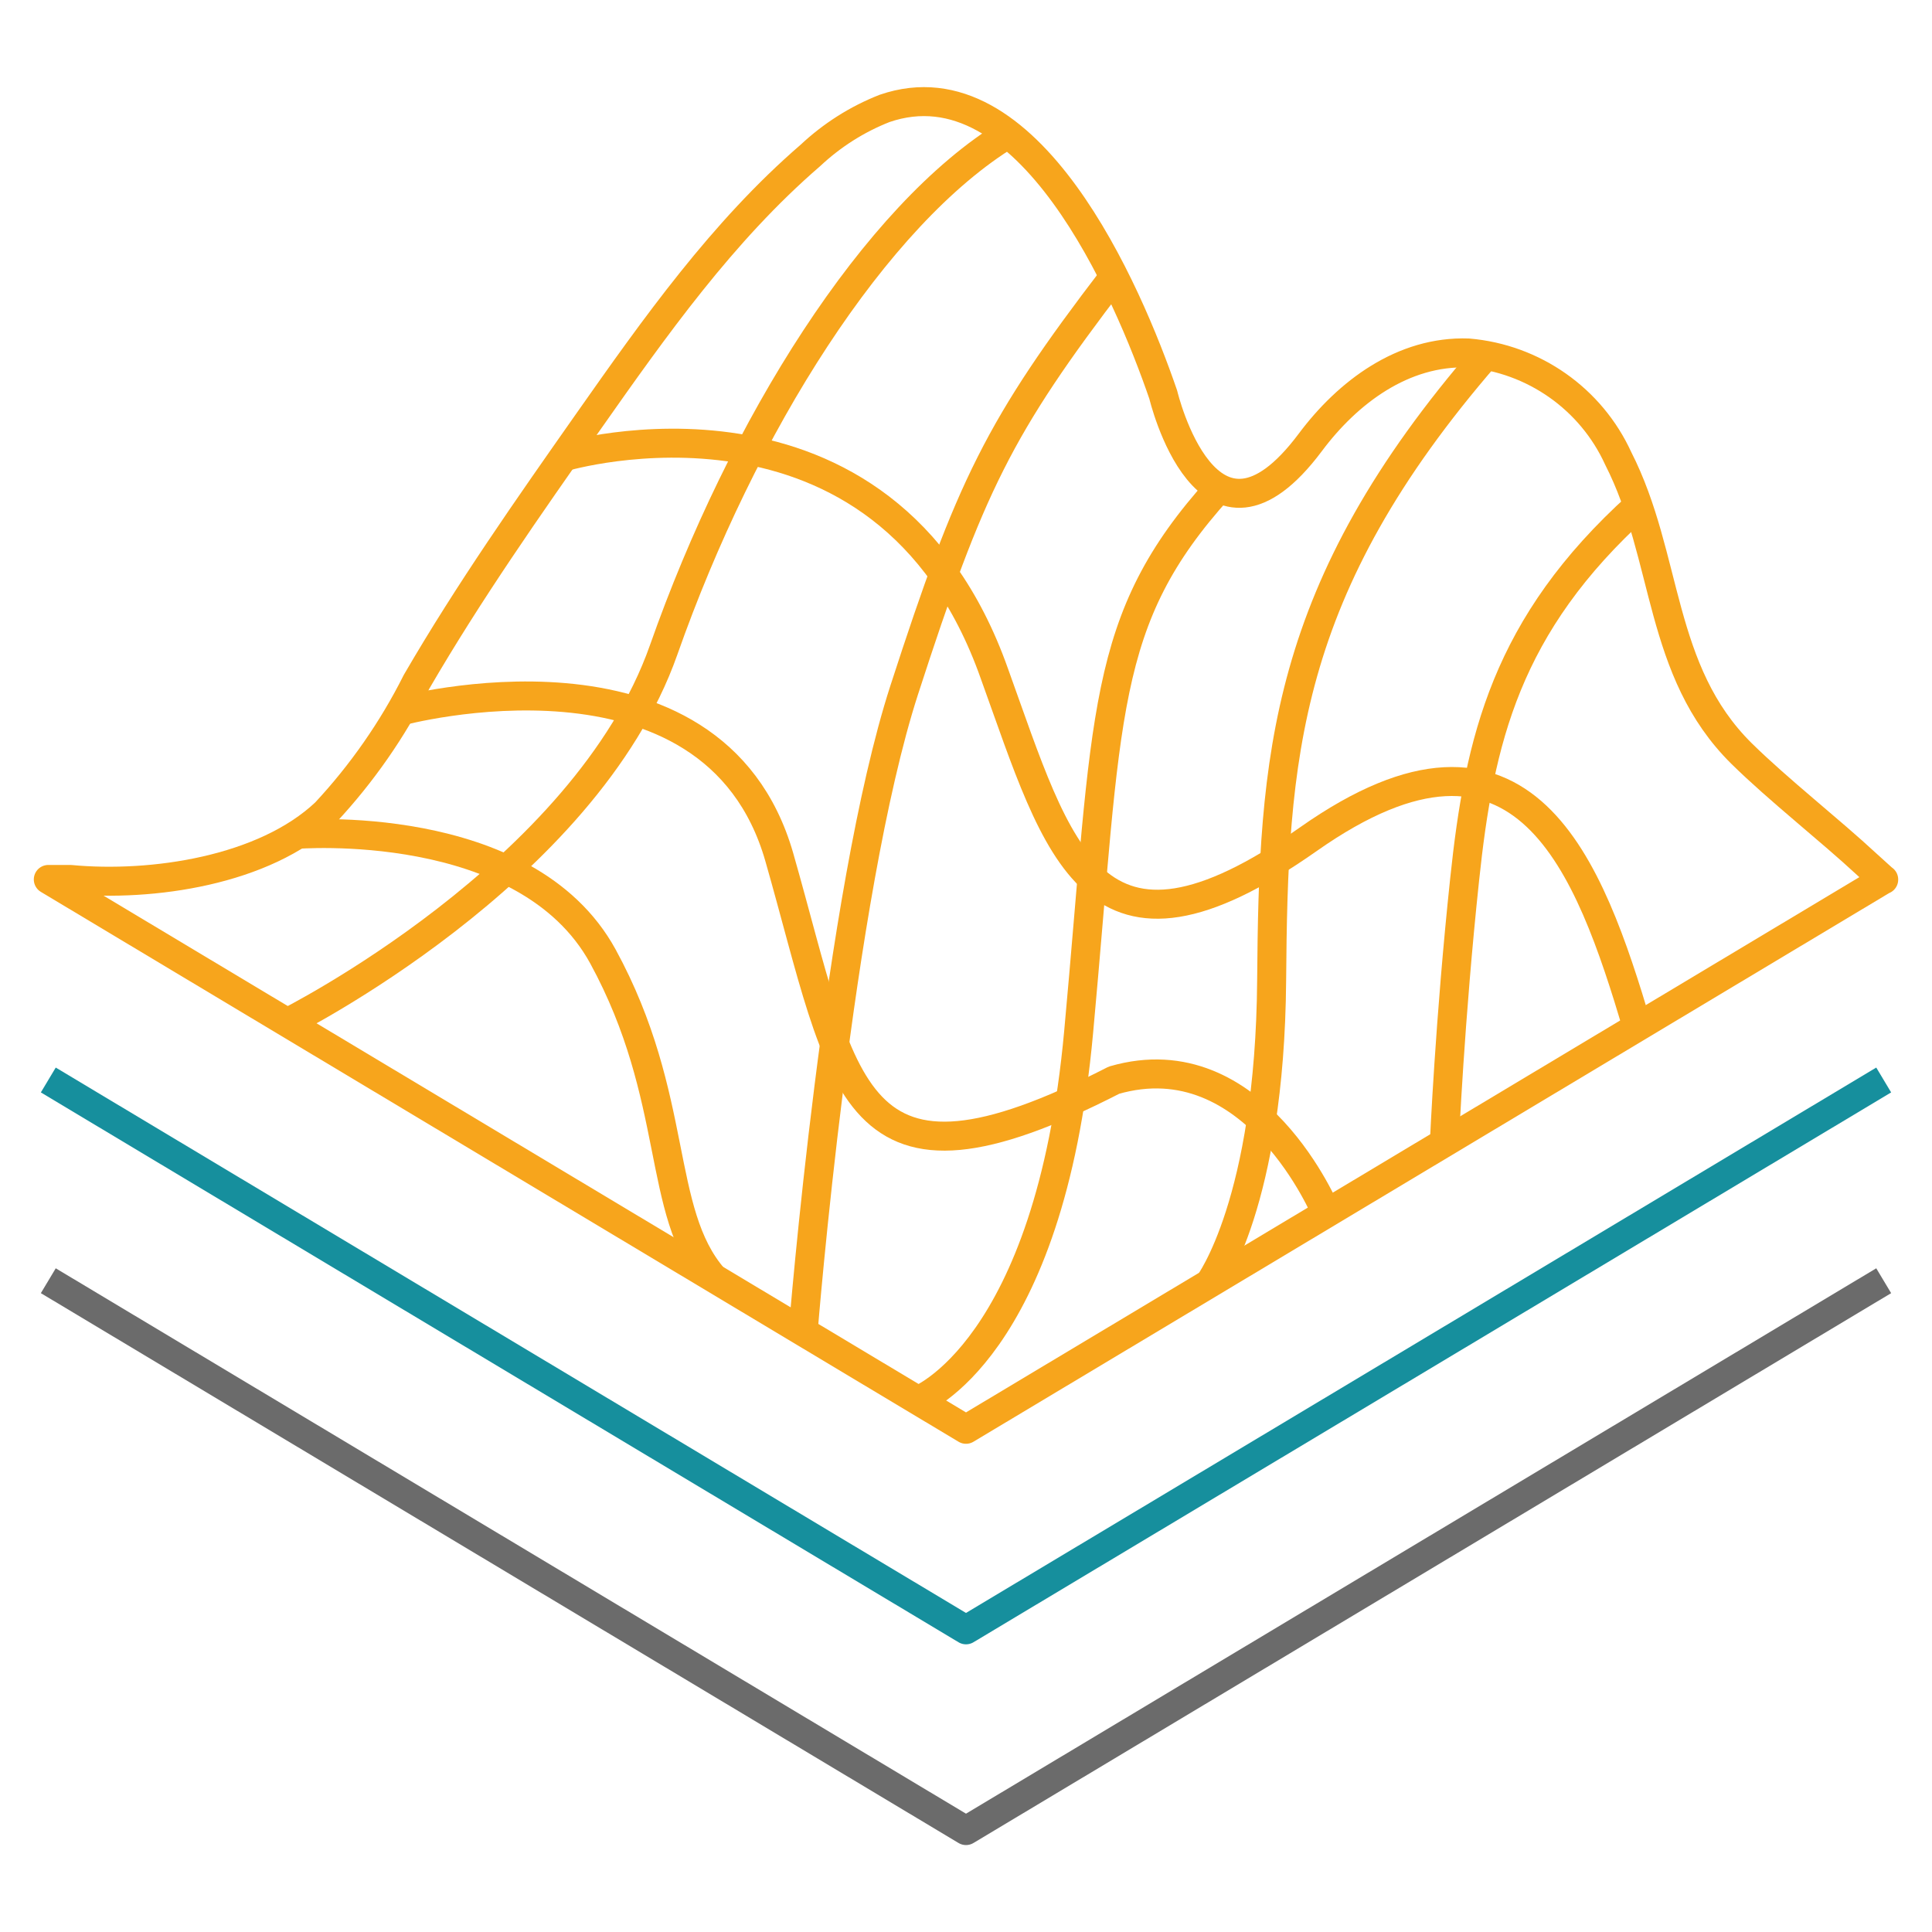
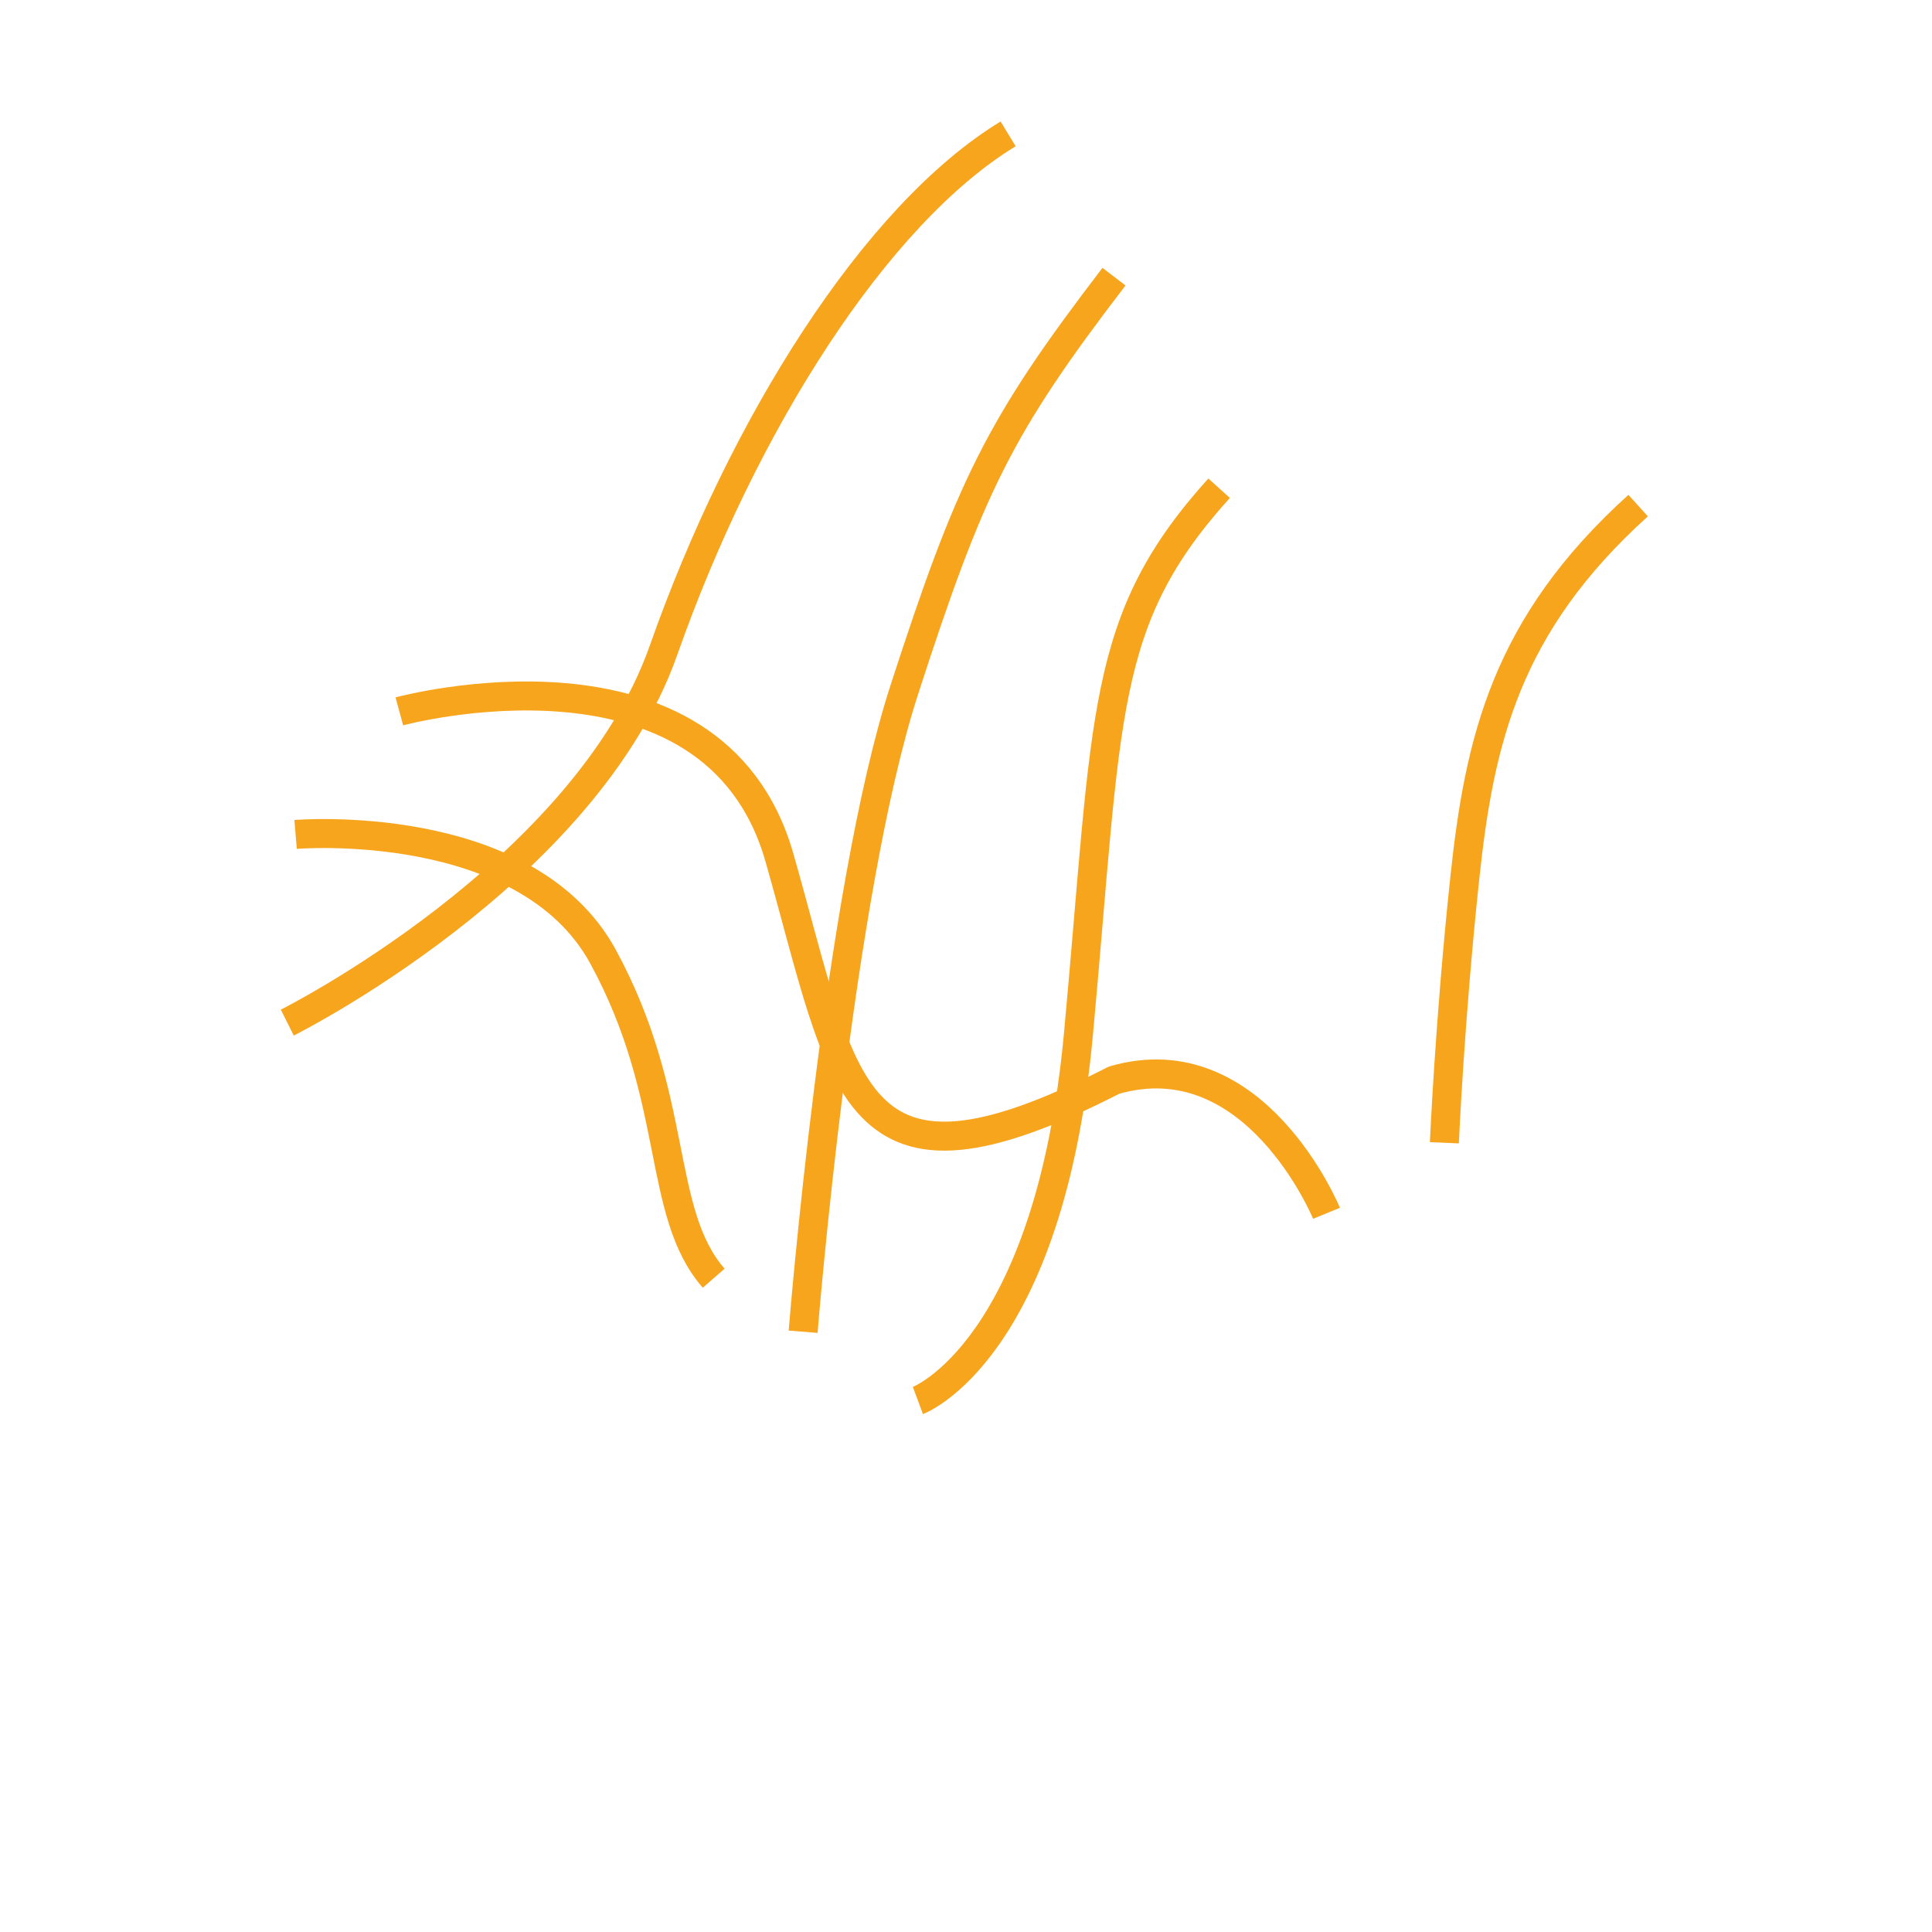
<svg xmlns="http://www.w3.org/2000/svg" id="Layer_1" viewBox="0 0 100 100">
  <defs>
    <style>.cls-1{stroke:#f7a51c;}.cls-1,.cls-2,.cls-3{fill:none;stroke-linejoin:round;stroke-width:1.5px;}.cls-2{stroke:#6b6b6b;}.cls-3{stroke:#168f9d;}</style>
  </defs>
  <g id="Group_1005">
-     <path id="Path_1660" class="cls-3" d="M97.5,55.9l-47.5,28.46L2.5,55.9" />
-     <path id="Path_1661" class="cls-2" d="M97.5,66.29l-47.5,28.46L2.5,66.29" />
-     <path id="Path_1662" class="cls-1" d="M97.5,45.52l-47.5,28.46L2.5,45.52h1.14c4.24,.4,10.04-.46,13.21-3.46,1.88-2.02,3.47-4.3,4.71-6.77,2.7-4.65,5.79-9.05,8.88-13.45,3.45-4.91,6.96-9.87,11.5-13.79,1.12-1.05,2.42-1.88,3.85-2.44,7.43-2.55,12.58,9.46,14.42,14.82,0,0,2.28,9.6,7.61,2.47,1.94-2.6,4.8-4.75,8.18-4.63,3.38,.29,6.35,2.37,7.76,5.46,2.61,5.12,2.05,11,6.39,15.28,1.91,1.88,4.54,3.93,6.5,5.75l.85,.77Z" />
    <path id="Path_1663" class="cls-1" d="M14.87,52.93s15.4-7.7,19.48-19.29c4.08-11.6,10.94-22.52,17.83-26.71" />
    <path id="Path_1664" class="cls-1" d="M41.57,68.93s1.81-22.65,5.23-33.21c3.42-10.55,4.89-13.61,10.86-21.4" />
    <path id="Path_1665" class="cls-1" d="M47.51,72.49s6.81-2.54,8.32-19.07c1.52-16.54,1.09-21.31,7.27-28.15" />
-     <path id="Path_1666" class="cls-1" d="M62.59,66.44s3.14-4.19,3.23-15.69c.09-11.5,.56-20.23,11.11-32.39" />
    <path id="Path_1667" class="cls-1" d="M74.76,59.15s.28-6.4,1.05-13.63c.76-7.22,2.14-13.17,8.98-19.35" />
    <path id="Path_1668" class="cls-1" d="M15.3,43.19s11.91-1,15.91,6.32c3.99,7.32,2.74,13.22,5.73,16.65" />
    <path id="Path_1669" class="cls-1" d="M20.67,36.82s16.25-4.42,19.67,7.56c3.42,11.98,3.55,18.59,17.32,11.53,7.3-2.12,11,6.89,11,6.89" />
-     <path id="Path_1670" class="cls-1" d="M29.17,23.65s16.59-4.94,22.3,11.22c3.33,9.22,5.04,16.45,16.26,8.56,11.22-7.89,14.55,1.47,17.02,9.74" />
  </g>
</svg>